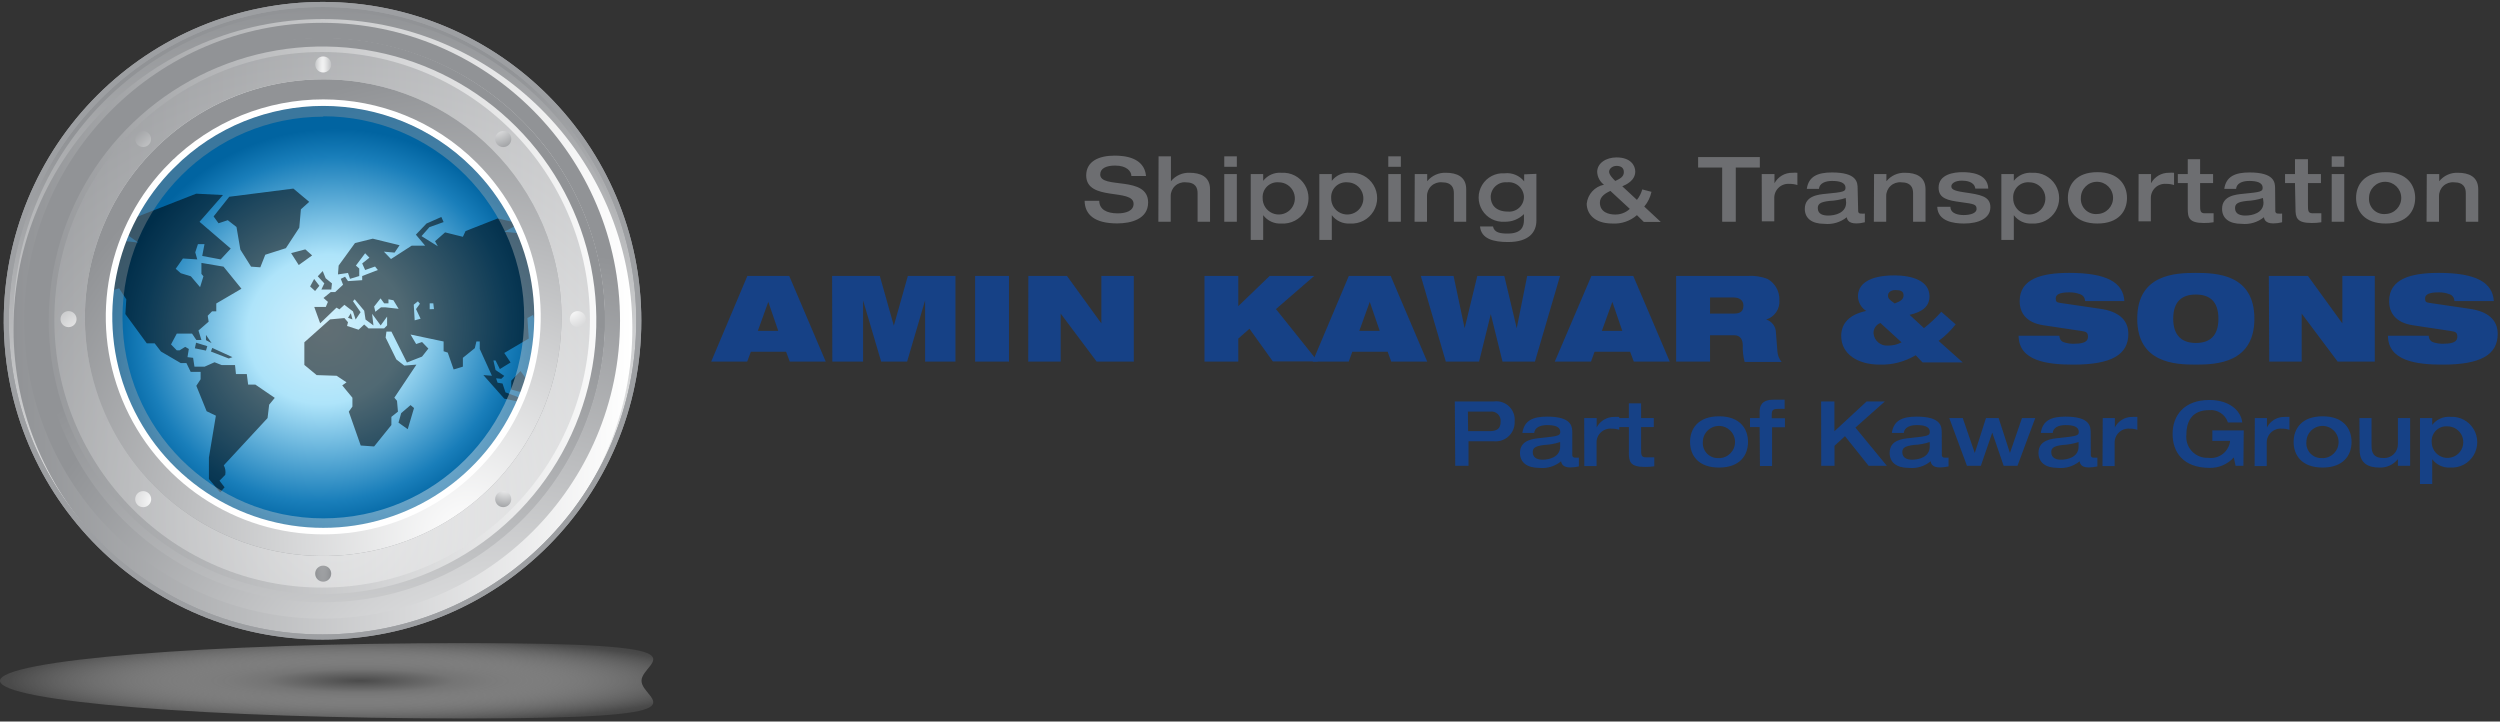
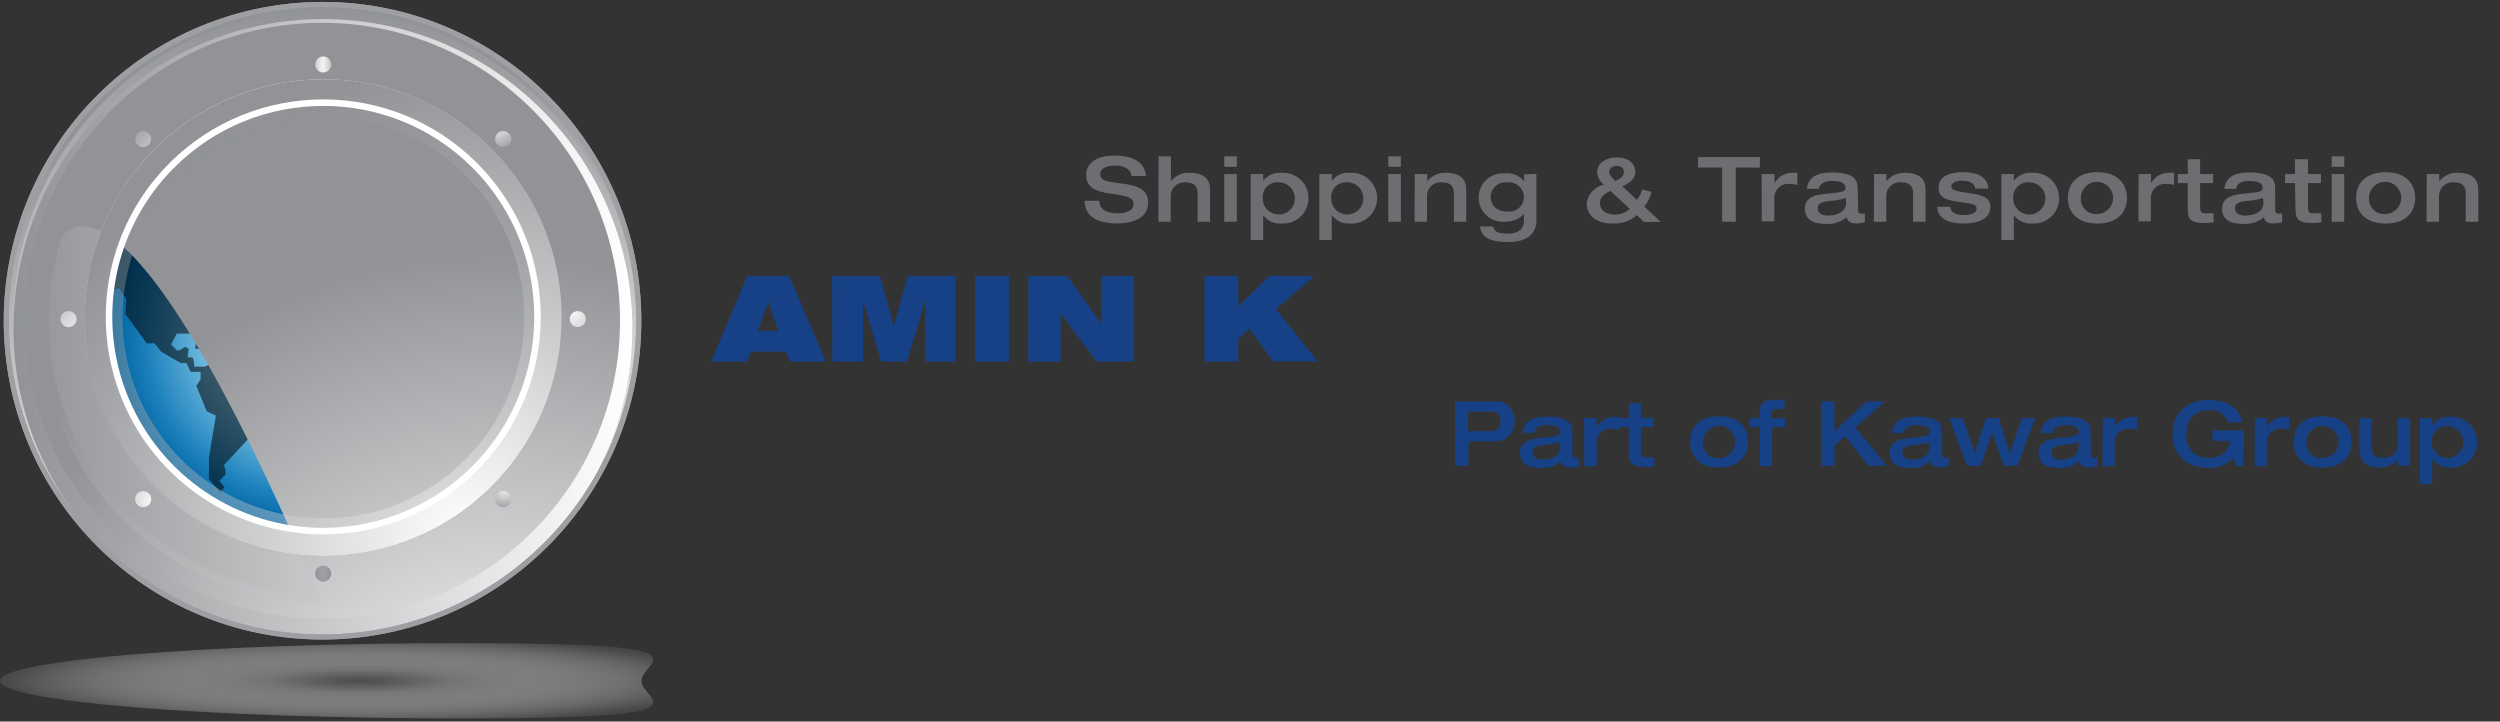
<svg xmlns="http://www.w3.org/2000/svg" xmlns:xlink="http://www.w3.org/1999/xlink" width="246" height="71" viewBox="0 0 246 71">
  <rect x="0" y="0" width="246" height="71" fill="#333333" stroke="none" />
  <defs>
    <radialGradient id="prefix__e" cx="64.499%" cy="149.882%" r="103.311%" fx="64.499%" fy="149.882%">
      <stop offset="0%" stop-color="#FFF" />
      <stop offset="100%" stop-color="#919396" />
    </radialGradient>
    <radialGradient id="prefix__f" cx="52.75%" cy="86.225%" r="95.825%" fx="52.75%" fy="86.225%">
      <stop offset="0%" stop-color="#FFF" />
      <stop offset="100%" stop-color="#919396" />
    </radialGradient>
    <radialGradient id="prefix__h" cx="52.897%" cy="50%" r="42.072%" fx="52.897%" fy="50%" gradientTransform="matrix(.303 .953 -1.025 .326 .881 -.167)">
      <stop offset="0%" stop-color="#D4F1FC" />
      <stop offset="37.247%" stop-color="#AEE4FA" />
      <stop offset="86%" stop-color="#197EBA" />
      <stop offset="100%" stop-color="#0164A1" />
    </radialGradient>
    <radialGradient id="prefix__j" cx="79.326%" cy="127.371%" r="89.236%" fx="79.326%" fy="127.371%">
      <stop offset="0%" stop-color="#FFF" />
      <stop offset="100%" stop-color="#919396" />
    </radialGradient>
    <radialGradient id="prefix__k" cx="35.535%" cy="3.23%" r="103.313%" fx="35.535%" fy="3.23%">
      <stop offset="0%" stop-color="#FFF" />
      <stop offset="100%" stop-color="#919396" />
    </radialGradient>
    <radialGradient id="prefix__l" cx="81.043%" cy="92.238%" r="94.015%" fx="81.043%" fy="92.238%">
      <stop offset="0%" stop-color="#FFF" />
      <stop offset="100%" stop-color="#919396" />
    </radialGradient>
    <radialGradient id="prefix__m" cx="81.068%" cy="92.218%" r="94.015%" fx="81.068%" fy="92.218%">
      <stop offset="0%" stop-color="#FFF" />
      <stop offset="100%" stop-color="#919396" />
    </radialGradient>
    <radialGradient id="prefix__n" cx="243.96%" cy="247.236%" r="398.15%" fx="243.96%" fy="247.236%" gradientTransform="matrix(.707 -.702 .707 .702 -1.034 2.45)">
      <stop offset="0%" stop-color="#FFF" />
      <stop offset="100%" stop-color="#919396" />
    </radialGradient>
    <radialGradient id="prefix__o" cx="59.915%" cy="-29.224%" r="151.344%" fx="59.915%" fy="-29.224%" gradientTransform="matrix(.705 -.707 .705 .707 .383 .338)">
      <stop offset="0%" stop-color="#FFF" />
      <stop offset="100%" stop-color="#919396" />
    </radialGradient>
    <radialGradient id="prefix__p" cx="172.5%" cy="190.833%" r="510%" fx="172.5%" fy="190.833%">
      <stop offset="0%" stop-color="#FFF" />
      <stop offset="100%" stop-color="#919396" />
    </radialGradient>
    <radialGradient id="prefix__q" cx="3.368%" cy="-16.805%" r="379.804%" fx="3.368%" fy="-16.805%">
      <stop offset="0%" stop-color="#FFF" />
      <stop offset="100%" stop-color="#919396" />
    </radialGradient>
    <radialGradient id="prefix__r" cx="128.277%" cy="63.729%" r="408.881%" fx="128.277%" fy="63.729%" gradientTransform="matrix(-.707 -.705 .707 -.705 1.74 1.99)">
      <stop offset="0%" stop-color="#FFF" />
      <stop offset="100%" stop-color="#919396" />
    </radialGradient>
    <radialGradient id="prefix__s" cx="2.696%" cy="-57.933%" r="195.827%" fx="2.696%" fy="-57.933%" gradientTransform="scale(-.997 -1) rotate(45 -1.399 -.065)">
      <stop offset="0%" stop-color="#FFF" />
      <stop offset="100%" stop-color="#919396" />
    </radialGradient>
    <radialGradient id="prefix__t" cx="47.5%" cy="14.167%" r="95%" fx="47.5%" fy="14.167%">
      <stop offset="0%" stop-color="#FFF" />
      <stop offset="100%" stop-color="#919396" />
    </radialGradient>
    <radialGradient id="prefix__u" cx="50%" cy="50%" r="71.436%" fx="50%" fy="50%" gradientTransform="matrix(0 1 -.853 0 .926 0)">
      <stop offset="0%" stop-color="#4B4B4B" />
      <stop offset="21.574%" stop-color="#757575" />
      <stop offset="80.242%" stop-color="#E8E8E8" stop-opacity=".128" />
      <stop offset="100%" stop-color="#FFF" stop-opacity="0" />
    </radialGradient>
    <linearGradient id="prefix__a" x1=".192%" x2="100%" y1="49.978%" y2="49.978%">
      <stop offset="0%" stop-color="#FFF" />
      <stop offset="100%" stop-color="#919396" />
    </linearGradient>
    <linearGradient id="prefix__b" x1="49.958%" x2="49.958%" y1="100.148%" y2="0%">
      <stop offset="0%" stop-color="#FFF" />
      <stop offset="100%" stop-color="#919396" />
    </linearGradient>
    <linearGradient id="prefix__c" x1="56.859%" x2="44.835%" y1="95.152%" y2="15.622%">
      <stop offset="0%" stop-color="#FFF" />
      <stop offset="100%" stop-color="#919396" />
    </linearGradient>
    <linearGradient id="prefix__d" x1="100.022%" x2=".022%" y1="49.935%" y2="49.935%">
      <stop offset="0%" stop-color="#FFF" />
      <stop offset="100%" stop-color="#919396" />
    </linearGradient>
    <path id="prefix__g" d="M22.434 0C13.395-.021 5.236 5.408 1.764 13.752-1.71 22.097.19 31.712 6.575 38.108c6.385 6.397 15.997 8.314 24.348 4.856 8.35-3.457 13.794-11.607 13.788-20.646C44.712 10.008 34.744.022 22.434 0z" />
  </defs>
  <g fill="none" fill-rule="evenodd">
    <path fill="#164186" fill-rule="nonzero" d="M143.153 40.503h3.83c.551-.08 1.108.1 1.51.486.402.386.604.935.548 1.49.025.532-.18 1.05-.56 1.421-.383.372-.905.563-1.437.524h-2.542v2.409h-1.307l-.042-6.33zm1.308 2.923h2.058c.741 0 1.143-.196 1.143-.947.024-.276-.078-.547-.279-.738-.2-.19-.477-.279-.75-.24h-2.193l.02 1.925zM154.712 45.762c-.01.074.015.148.067.2.053.053.127.078.201.068.127.01.254.01.38 0v.864c-.276.067-.559.101-.843.103-.782 0-.875-.422-.906-.607-.603.5-1.383.734-2.161.648-1.205 0-1.884-.545-1.884-1.471 0-1.287 1.307-1.4 2.059-1.472 1.729-.175 1.904-.237 1.904-.597 0-.546-.608-.67-1.297-.67-.69 0-1.225.258-1.266.773h-1.163c.175-1.225 1.029-1.606 2.44-1.606 2.397 0 2.47.957 2.47 1.575v2.192zm-1.194-1.266c-.509.17-1.039.266-1.574.288-.906.114-1.122.31-1.122.71 0 .618.555.742.967.742.638 0 1.73-.247 1.73-1.287v-.453zM155.886 42.14h1.225v.915c.34-.643 1.012-1.04 1.74-1.03.16-.01.322-.01.483 0v1.267c-.25-.08-.51-.119-.772-.113-.389-.03-.772.108-1.051.38-.28.272-.43.65-.41 1.04v2.265h-1.205l-.01-4.725zM160.28 43.024h-.946v-.885h.947v-1.451h1.204v1.451h1.246v.885h-1.246v2.141c0 .546 0 .834.432.834h.865v.885c-.307.043-.616.063-.926.062-1.462 0-1.575-.525-1.575-1.41v-2.512zM169.153 41.964c2.059 0 2.851 1.225 2.851 2.522 0 1.297-.782 2.522-2.85 2.522-2.07 0-2.852-1.225-2.852-2.522 0-1.297.793-2.522 2.851-2.522zm0 4.117c.874-.005 1.579-.718 1.575-1.592-.004-.874-.714-1.58-1.588-1.578-.874.002-1.582.711-1.582 1.585-.032.43.127.853.434 1.156.307.303.731.456 1.161.419v.01zM173.147 43.024h-.947v-.885h.947v-.607c0-.515.134-1.204 1.38-1.204h1.08v.905c-.206-.013-.412-.013-.618 0-.545 0-.648.134-.648.566v.36h1.297v.886h-1.266v3.808h-1.194l-.031-3.829zM179.199 40.503L180.506 40.503 180.506 43.436 183.677 40.503 185.468 40.503 182.575 43.076 185.663 46.833 183.872 46.833 181.546 43.92 180.517 44.867 180.517 46.833 179.209 46.833zM191.077 45.762c-.01.074.015.148.067.2.053.053.127.078.2.068.13.01.262.01.392 0v.864c-.28.066-.567.1-.854.103-.783 0-.875-.422-.906-.607-.603.5-1.383.734-2.162.648-1.204 0-1.873-.545-1.873-1.471 0-1.287 1.297-1.4 2.059-1.472 1.718-.175 1.893-.237 1.893-.597 0-.546-.607-.67-1.296-.67-.69 0-1.215.258-1.266.773h-1.174c.175-1.225 1.03-1.606 2.44-1.606 2.408 0 2.47.957 2.47 1.575l.01 2.192zm-1.194-1.266c-.509.17-1.039.266-1.575.288-.905.114-1.122.31-1.122.71 0 .618.556.742.968.742.638 0 1.73-.247 1.73-1.287v-.453zM191.808 42.139L193.136 42.139 194.319 45.577 194.319 45.577 195.421 42.139 196.666 42.139 197.778 45.577 197.778 45.577 198.962 42.139 200.269 42.139 198.519 46.833 197.16 46.833 196.038 43.57 196.038 43.57 194.916 46.833 193.547 46.833zM205.734 45.762c0 .257.185.268.258.268.13.01.26.01.39 0v.864c-.28.066-.566.1-.854.103-.782 0-.864-.422-.895-.607-.607.5-1.39.733-2.172.648-1.194 0-1.873-.545-1.873-1.471 0-1.287 1.307-1.4 2.058-1.472 1.72-.175 1.905-.237 1.905-.597 0-.546-.608-.67-1.308-.67-.7 0-1.214.258-1.255.773h-1.174c.175-1.225 1.03-1.606 2.43-1.606 2.408 0 2.48.957 2.48 1.575l.01 2.192zm-1.204-1.266c-.509.17-1.039.267-1.575.288-.895.114-1.111.31-1.111.71 0 .618.555.742.957.742.648 0 1.729-.247 1.729-1.287v-.453zM206.908 42.14h1.194v.915c.334-.648 1.01-1.047 1.74-1.03.157-.01.315-.01.473 0v1.267c-.246-.08-.504-.118-.762-.113-.39-.03-.774.108-1.055.38-.281.271-.433.65-.417 1.04v2.265h-1.194l.02-4.725zM220.752 46.833h-.772l-.175-.824c-.601.673-1.466 1.049-2.368 1.03-2.624 0-3.654-1.555-3.654-3.335 0-1.781 1.091-3.346 3.623-3.346 1.884 0 3.088.978 3.232 2.213h-1.41c-.257-.793-1.033-1.299-1.863-1.214-1.606 0-2.223 1.03-2.223 2.388-.074.604.123 1.21.538 1.654.415.445 1.006.683 1.613.651.507.07 1.022-.067 1.426-.381.405-.314.666-.777.725-1.286h-1.75v-1.03h3.088l-.03 3.48zM221.873 42.14h1.194v.915c.335-.648 1.01-1.047 1.74-1.03.158-.01.316-.01.473 0v1.267c-.245-.08-.503-.118-.761-.113-.39-.03-.774.108-1.055.38-.281.271-.433.65-.417 1.04v2.265h-1.194l.02-4.725zM228.543 41.964c2.059 0 2.851 1.225 2.851 2.522 0 1.297-.792 2.522-2.85 2.522-2.06 0-2.852-1.225-2.852-2.522 0-1.297.793-2.522 2.851-2.522zm0 4.117c.874-.005 1.579-.718 1.575-1.592-.004-.874-.714-1.58-1.588-1.578-.875.002-1.582.711-1.582 1.585-.036.431.122.856.43 1.16.308.304.735.456 1.165.415v.01zM232.166 42.14h1.194v2.675c0 .72.175 1.256 1.194 1.256.369.014.726-.123.99-.38.265-.257.413-.61.41-.979V42.14h1.204v4.694h-1.204v-.66c-.436.552-1.11.862-1.811.835-1.03 0-1.956-.36-1.956-1.73l-.02-3.139zM238.126 42.14h1.204v.668c.421-.543 1.085-.84 1.77-.792.93-.06 1.817.402 2.3 1.199.483.797.483 1.796 0 2.593-.483.797-1.37 1.26-2.3 1.2-.69.04-1.356-.27-1.77-.824v2.44h-1.204v-6.485zm1.153 2.366c0 .63.38 1.197.962 1.437s1.25.105 1.695-.341c.443-.447.574-1.117.33-1.697-.244-.58-.814-.957-1.443-.953-.42-.031-.833.123-1.13.422-.297.299-.449.712-.414 1.132z" transform="translate(0 -1)" />
    <path fill="#6D6E71" fill-rule="nonzero" d="M109.681 16.314c.978 0 2.923.175 3.088 2.007h-1.441c0-.483-.484-1.029-1.596-1.029-.885 0-1.471.278-1.471.875 0 1.482 4.714.062 4.714 2.758 0 1.637-1.688 2.059-3.037 2.059-2.274 0-3.19-.895-3.211-2.223h1.441c0 .833.72 1.235 1.811 1.235.814 0 1.565-.247 1.565-.937 0-1.564-4.663-.206-4.663-2.8.01-1.4 1.256-1.945 2.8-1.945zM114.004 16.386h1.215v2.45c.449-.558 1.137-.867 1.852-.834 1.03 0 1.997.36 1.997 1.627v3.19h-1.225v-2.8c0-.504-.164-1.08-1.183-1.08-.379-.032-.753.097-1.032.356-.278.259-.434.623-.43 1.003v2.521h-1.215l.021-6.433zM120.468 16.386h1.236v1.03h-1.236v-1.03zm0 1.74h1.236v4.693h-1.236v-4.693zM123.072 18.126h1.225v.669c.427-.553 1.105-.851 1.801-.793.93-.06 1.816.403 2.3 1.2.482.797.482 1.796 0 2.593-.484.797-1.37 1.26-2.3 1.2-.702.05-1.38-.26-1.801-.824v2.44h-1.225v-6.485zm1.173 2.357c-.016.645.36 1.237.952 1.494.592.258 1.282.13 1.743-.321.46-.452.602-1.139.356-1.736s-.83-.985-1.476-.981c-.422-.037-.84.112-1.143.41-.302.296-.46.71-.432 1.134zM129.824 18.126h1.225v.669c.427-.553 1.105-.851 1.801-.793.93-.06 1.816.403 2.3 1.2.483.797.483 1.796 0 2.593-.484.797-1.37 1.26-2.3 1.2-.701.05-1.38-.26-1.801-.824v2.44h-1.225v-6.485zm1.163 2.357c-.016.644.359 1.235.95 1.493.59.259 1.279.133 1.74-.316.463-.45.606-1.135.363-1.733-.242-.597-.823-.988-1.468-.988-.423-.037-.841.113-1.146.409-.304.296-.464.71-.439 1.135zM136.607 16.386h1.236v1.03h-1.236v-1.03zm0 1.74h1.236v4.693h-1.236v-4.693zM139.211 18.126h1.225v.71c.45-.558 1.138-.867 1.853-.834 1.03 0 1.986.36 1.986 1.627v3.19h-1.214v-2.8c0-.504-.175-1.08-1.184-1.08-.378-.032-.753.097-1.031.356-.278.259-.435.623-.43 1.003v2.521h-1.225l.02-4.693zM151.182 18.105v4.601c0 1.122-.71 2.11-2.79 2.11-1.45 0-2.645-.319-2.758-1.533h1.276c.124.607.7.7 1.452.7 1.4 0 1.595-.742 1.595-1.349v-.566c-.507.504-1.2.775-1.914.751-.89.059-1.736-.382-2.198-1.144-.463-.76-.463-1.716 0-2.477.462-.762 1.309-1.203 2.198-1.144.738-.088 1.47.211 1.935.792v-.69l1.204-.05zm-2.8 3.716c.408.035.811-.104 1.111-.382.3-.279.468-.67.464-1.08-.02-.416-.212-.805-.53-1.075-.318-.269-.734-.394-1.148-.345-.405-.037-.807.096-1.11.367-.302.272-.478.657-.485 1.064 0 .69.422 1.45 1.698 1.45zM161.073 22.17c-.665.585-1.535.88-2.418.824-1.843 0-2.522-1.029-2.522-1.955.098-.926.786-1.68 1.698-1.863-.4-.297-.646-.758-.669-1.256 0-.875.885-1.43 1.904-1.43 1.41 0 1.843.812 1.843 1.389 0 .885-.896 1.297-1.277 1.451l1.441 1.338c.243-.304.421-.654.525-1.03l.906.238c-.113.535-.357 1.033-.71 1.45l1.626 1.514h-1.667l-.68-.67zm-2.614-2.387c-.422.206-1.03.525-1.03 1.153 0 .967.917 1.173 1.473 1.173.544.017 1.074-.183 1.471-.556l-1.914-1.77zm1.328-1.853c0-.432-.309-.607-.72-.607-.412 0-.732.288-.732.576 0 .289.36.67.608.906.473-.216.844-.412.844-.875zM169.462 17.488L167.095 17.488 167.095 16.458 173.168 16.458 173.168 17.488 170.8 17.488 170.8 22.819 169.462 22.819zM173.353 18.126h1.256v.906c.349-.65 1.033-1.048 1.77-1.03.16-.016.323-.016.484 0v1.205c-.253-.08-.517-.119-.783-.114-.392-.032-.78.104-1.064.376-.286.271-.441.651-.428 1.045v2.264h-1.225l-.01-4.652zM182.843 21.749c-.01.074.014.148.067.2.052.053.127.078.2.067.13.012.261.012.392 0v.855c-.282.075-.573.114-.865.113-.793 0-.885-.432-.916-.607-.623.5-1.419.734-2.213.648-1.225 0-1.915-.545-1.915-1.472 0-1.286 1.328-1.41 2.06-1.482 1.76-.165 1.944-.226 1.944-.587 0-.545-.627-.679-1.327-.679s-1.246.257-1.287.782h-1.194c.175-1.235 1.08-1.616 2.48-1.616 2.45 0 2.522.968 2.522 1.585l.052 2.193zm-1.225-1.266c-.52.17-1.06.267-1.606.288-.916.103-1.142.309-1.142.71 0 .618.566.731 1.03.731.658 0 1.76-.247 1.76-1.276l-.042-.453zM184.407 18.126h1.215v.71c.45-.558 1.137-.867 1.853-.834 1.029 0 1.996.36 1.996 1.627v3.19h-1.224v-2.8c0-.504-.165-1.08-1.184-1.08-.379-.032-.753.097-1.031.356-.279.259-.435.623-.43 1.003v2.521h-1.215l.02-4.693zM191.921 21.347c0 .71.854.814 1.297.814.607 0 1.276-.155 1.276-.597 0-.443-.205-.494-1.523-.67-1.317-.174-2.213-.36-2.213-1.43 0-1.338 1.554-1.523 2.347-1.523.792 0 2.47.113 2.542 1.615h-1.276c-.093-.7-.916-.782-1.328-.782-.69 0-1.03.299-1.03.546 0 .247.114.442 1.287.607 1.544.226 2.553.37 2.553 1.462 0 1.09-1.142 1.605-2.594 1.605-1.029 0-2.583-.216-2.635-1.647h1.297zM196.934 18.126h1.225v.669c.427-.553 1.105-.851 1.8-.793.93-.06 1.817.403 2.3 1.2.483.797.483 1.796 0 2.593-.483.797-1.37 1.26-2.3 1.2-.7.05-1.38-.26-1.8-.824v2.44h-1.225v-6.485zm1.163 2.357c-.017.644.359 1.235.95 1.493.59.259 1.279.133 1.74-.316.462-.45.606-1.135.363-1.733-.243-.597-.823-.988-1.468-.988-.423-.037-.842.113-1.146.409-.304.296-.465.71-.44 1.135zM206.383 17.94c2.058 0 2.913 1.236 2.913 2.533 0 1.296-.814 2.521-2.913 2.521-2.1 0-2.903-1.235-2.903-2.521 0-1.287.803-2.532 2.903-2.532zm0 4.118c.87-.023 1.558-.742 1.543-1.612-.015-.87-.728-1.565-1.598-1.558-.87.007-1.571.715-1.572 1.585-.032.436.13.865.444 1.171.314.306.747.457 1.183.414zM210.438 18.126h1.225v.906c.35-.648 1.034-1.045 1.77-1.03.165-.016.33-.016.494 0v1.205c-.253-.08-.517-.119-.782-.114-.393-.032-.781.104-1.068.375-.287.271-.445.651-.435 1.046v2.264h-1.214l.01-4.652zM215.276 19.011h-.978v-.885h.978v-1.462h1.214v1.462h1.277v.885h-1.277v2.14c0 .546 0 .835.443.835h.885v.885c-.313.051-.63.075-.947.072-1.482 0-1.595-.525-1.595-1.41V19.01zM223.89 21.749c-.01.074.015.148.068.2.053.053.127.078.2.067.134.011.268.011.402 0v.855c-.286.075-.58.113-.875.113-.793 0-.885-.432-.916-.607-.618.5-1.411.734-2.203.648-1.225 0-1.914-.545-1.914-1.472 0-1.286 1.328-1.41 2.058-1.482 1.75-.165 1.935-.226 1.935-.587 0-.545-.617-.679-1.327-.679s-1.246.257-1.287.782h-1.163c.175-1.235 1.091-1.616 2.48-1.616 2.45 0 2.522.968 2.522 1.585l.02 2.193zm-1.214-1.266c-.52.168-1.06.265-1.605.288-.927.103-1.143.309-1.143.71 0 .618.566.731 1.03.731.658 0 1.77-.247 1.77-1.276l-.052-.453zM225.826 19.011h-.978v-.885h.978v-1.462h1.276v1.462h1.277v.885h-1.277v2.14c0 .546 0 .835.443.835h.875v.885c-.31.051-.623.075-.937.072-1.492 0-1.606-.525-1.606-1.41l-.051-2.522zM229.439 16.386h1.236v1.03h-1.236v-1.03zm0 1.74h1.236v4.693h-1.236v-4.693zM234.75 17.94c2.058 0 2.902 1.236 2.902 2.533 0 1.296-.802 2.521-2.902 2.521s-2.913-1.235-2.913-2.521c0-1.287.813-2.532 2.913-2.532zm0 4.118c.868-.029 1.552-.75 1.533-1.619-.019-.868-.733-1.56-1.601-1.55-.869.008-1.568.715-1.569 1.584-.033.438.13.87.447 1.176.316.306.752.456 1.19.409zM238.795 18.126h1.225v.71c.447-.56 1.137-.87 1.853-.834 1.029 0 1.986.36 1.986 1.627v3.19h-1.225v-2.8c0-.504-.164-1.08-1.173-1.08-.379-.032-.753.097-1.032.356-.278.259-.434.623-.43 1.003v2.521h-1.225l.021-4.693z" transform="translate(0 -1)" />
    <path fill="#164186" fill-rule="nonzero" d="M73.543 28.151h4.117l3.592 8.43h-3.54l-.361-.968h-3.469l-.36.968h-3.54l3.56-8.43zm2.058 2.553l-1.029 2.85h2.007l-.978-2.85zM81.88 28.151L86.573 28.151 87.953 33.05 87.953 33.05 89.332 28.151 94.015 28.151 94.015 36.581 91.03 36.581 91.03 30.56 91.03 30.56 89.26 36.581 86.707 36.581 84.927 30.56 84.927 30.56 84.927 36.581 81.901 36.581zM95.95 28.151L99.285 28.151 99.285 36.581 95.95 36.581zM101.189 28.151L104.987 28.151 108.374 32.824 108.374 32.824 108.374 28.151 111.565 28.151 111.565 36.581 107.911 36.581 104.37 31.856 104.37 31.856 104.37 36.581 101.179 36.581zM122.949 33.349L121.847 34.316 121.847 36.581 118.523 36.581 118.523 28.151 121.847 28.151 121.847 31.126 124.935 28.151 129.32 28.151 125.553 31.414 129.67 36.56 125.244 36.56z" transform="translate(0 -1)" />
-     <path fill="#164186" fill-rule="nonzero" d="M132.727 28.151h4.117l3.592 8.43h-3.54l-.35-.968h-3.48l-.35.968h-3.55l3.56-8.43zm2.058 2.553l-1.029 2.85h2.007l-.978-2.85zM139.808 28.151L143.03 28.151 144.121 33.297 144.121 33.297 145.366 28.151 148.022 28.151 149.247 33.297 149.247 33.297 150.276 28.151 153.508 28.151 151.038 36.581 147.847 36.581 146.694 31.908 146.694 31.908 145.541 36.581 142.268 36.581zM156.596 28.151h4.117l3.592 8.43h-3.54l-.36-.968h-3.5l-.35.968h-3.562l3.603-8.43zm2.059 2.553l-1.03 2.85h2.007l-.977-2.85zM164.933 28.151h7.02c.68-.05 1.363.055 1.997.309.73.424 1.17 1.214 1.142 2.058.073.867-.466 1.667-1.297 1.925.57.176.957.702.958 1.297l.144 1.843c.025.378.169.738.411 1.029h-3.633c-.144-.52-.206-1.057-.185-1.596 0-.627-.247-1.029-.855-1.029h-2.367v2.594h-3.335v-8.43zm3.335 3.705h2.367c.649 0 .917-.257.917-.792s-.412-.793-.968-.793h-2.316v1.585zM188.504 35.953c-1.065.638-2.29.96-3.53.926-2.162 0-3.799-1.029-3.799-2.82 0-1.276.855-2.13 2.46-2.46-.492-.316-.797-.856-.813-1.44 0-1.112.947-2.06 3.592-2.06 1.77 0 3.449.546 3.449 2.06 0 .956-.66 1.533-1.956 1.821l1.41 1.307c.618-.481 1.19-1.019 1.709-1.605l1.41 1.235c-.478.62-1.043 1.168-1.678 1.626l2.378 2.12h-3.953l-.68-.71zm-3.469-3.17c-.43.154-.706.573-.68 1.03.072.717.702 1.247 1.421 1.193.466.005.925-.104 1.338-.319l-2.079-1.904zm1.4-1.925c.546-.206.875-.38.875-.803 0-.422-.34-.514-.793-.514-.452 0-.74.226-.74.545 0 .32.236.463.658.772zM201.04 32.999c-1.626-.247-2.305-1.184-2.305-2.367 0-2.193 2.141-2.78 4.879-2.78 3.757 0 5.311.978 5.424 2.77h-3.87c.002-.317-.209-.596-.515-.68-.329-.123-.678-.182-1.029-.175-1.03 0-1.338.247-1.338.597s.113.391.443.443l3.983.586c1.678.247 2.717 1.03 2.717 2.46 0 2.059-1.677 3.026-5.424 3.026-2.563 0-5.363-.36-5.373-2.84h4.014c-.012.253.125.49.35.607.365.136.754.195 1.143.175 1.03 0 1.317-.278 1.317-.68 0-.4-.154-.504-.597-.566L201.041 33zM216.068 27.853c2.059 0 5.764.144 5.764 4.508s-3.746 4.518-5.764 4.518c-2.017 0-5.764-.144-5.764-4.518 0-4.375 3.747-4.508 5.764-4.508zm0 6.896c1.359 0 2.224-.67 2.224-2.388 0-1.72-.865-2.378-2.224-2.378-1.358 0-2.223.67-2.223 2.378 0 1.708.906 2.388 2.223 2.388zM223.253 28.151L227.102 28.151 230.489 32.824 230.489 32.824 230.489 28.151 233.679 28.151 233.679 36.581 230.025 36.581 226.485 31.856 226.485 31.856 226.485 36.581 223.294 36.581zM237.395 32.999c-1.626-.247-2.305-1.184-2.305-2.367 0-2.193 2.14-2.78 4.878-2.78 3.757 0 5.301.978 5.425 2.77h-3.88c.001-.317-.21-.596-.515-.68-.33-.123-.679-.183-1.03-.175-1.029 0-1.338.247-1.338.597s.114.391.443.443l3.983.586c1.678.247 2.718 1.03 2.718 2.46 0 2.059-1.678 3.026-5.425 3.026-2.563 0-5.362-.36-5.373-2.84h4.015c-.013.253.124.49.35.607.364.136.753.195 1.142.175 1.03 0 1.318-.278 1.318-.68 0-.4-.155-.504-.608-.566L237.395 33z" transform="translate(0 -1)" />
    <path fill="url(#prefix__a)" fill-rule="nonzero" d="M31.697 1.362C19.083 1.34 7.7 8.923 2.86 20.572-1.98 32.218.675 45.636 9.59 54.561c8.913 8.924 22.327 11.598 33.981 6.772 11.654-4.826 19.252-16.2 19.246-28.813.008-17.196-13.923-31.144-31.119-31.16z" transform="translate(0 -1)" />
    <path fill="url(#prefix__b)" fill-rule="nonzero" d="M.618 32.52C.639 49.708 14.59 63.623 31.776 63.6c17.187-.022 31.102-13.972 31.08-31.158-.022-17.187-13.972-31.102-31.159-31.08C14.517 1.398.61 15.34.617 32.52z" transform="translate(0 -1)" />
    <g style="mix-blend-mode:multiply" fill-rule="nonzero">
      <path fill="url(#prefix__c)" d="M62.278 32.002C62.256 14.82 48.314.908 31.132.922 13.951.937.032 14.873.04 32.055.047 49.236 13.977 63.16 31.159 63.16c8.259-.003 16.178-3.288 22.014-9.132 5.837-5.844 9.112-13.767 9.105-22.026zm-61.567 0C.733 15.192 14.375 1.58 31.185 1.594c16.81.015 30.428 13.65 30.42 30.46C61.6 48.865 47.97 62.49 31.16 62.49 14.334 62.474.704 48.827.71 32.002z" transform="translate(0 -1) translate(.618 .453)" />
      <path fill="url(#prefix__d)" d="M61.606 32.819C61.576 16.01 47.932 2.405 31.124 2.424 14.314 2.444.702 16.08.71 32.89c.01 16.809 13.639 30.43 30.448 30.43 8.082-.007 15.83-3.225 21.54-8.945 5.71-5.72 8.914-13.473 8.907-21.555z" transform="translate(0 -1) translate(.618 .453)" />
    </g>
    <path fill="url(#prefix__e)" fill-rule="nonzero" d="M3.845 32.52c.03-15.375 12.512-27.818 27.887-27.798C47.107 4.74 59.56 17.216 59.55 32.59c-.01 15.375-12.477 27.834-27.852 27.834-7.396 0-14.488-2.942-19.713-8.176C6.76 47.014 3.831 39.916 3.845 32.52zm27.852 26.943c10.901.016 20.737-6.538 24.92-16.604 4.183-10.067 1.887-21.662-5.815-29.376C43.1 5.77 31.508 3.457 21.435 7.625 11.363 11.793 4.794 21.62 4.794 32.521c-.007 7.14 2.824 13.992 7.87 19.045 5.045 5.053 11.892 7.894 19.033 7.897z" style="mix-blend-mode:multiply" transform="translate(0 -1)" />
-     <path fill="url(#prefix__f)" fill-rule="nonzero" d="M31.697 6.118c-14.552 0-26.35 11.797-26.35 26.35 0 14.552 11.798 26.35 26.35 26.35 14.553 0 26.35-11.798 26.35-26.35 0-6.989-2.776-13.69-7.718-18.632-4.941-4.942-11.643-7.718-18.632-7.718z" opacity=".5" transform="translate(0 -1)" />
    <g transform="translate(0 -1) translate(9.264 10.202)">
      <mask id="prefix__i" fill="#fff">
        <use xlink:href="#prefix__g" />
      </mask>
      <use fill="url(#prefix__h)" fill-rule="nonzero" opacity=".85" xlink:href="#prefix__g" />
      <path fill="#000" fill-opacity=".54" fill-rule="nonzero" d="M-4.004 16.166h-2.108l-.487.21.553.567-1.159.29V14.4l2.846 1.16.355.606zm-.974 7.496l-.778.409-.421-.936 1.199.527zm3.952 1.673l-.263.501-.975-.659-.66.37-1.514-.989.131-.435 1.753.738.698-.369.83.843zm18.8 4.612l-.553.672-.158 1.317-4.308 4.65c.155.287.206.617.145.936l-.567.58.501.645-.435.501-1.106-1.317v-2.108l.685-4.124-.91-.435-1.014-2.503.422-.646v-.724H9.5l-.422-.87h-.566l-1.937-1.133-.62-.804H5.18L3.071 21.7l.093-1.45-.712-1.08-.5.146-.356-.738h.421l-1.04-1.094-1.397-.224L-3.806 19l1.199-1.213-.843-.659-.356-2.463 1.41-.738 6.732.738-1.317-.936.29-1.238 6.732-2.635 2.635.132-2.306 2.635 3.07 2.635-.988 1.067-1.818-.343.224-1.16h-.646l-.263.805.197.698-1.41-.092-.71 1.014.5.435.988.303.909 1.067.33-1.067-.198-.237v-1.08l2.174.368 1.765 2.174-2.477 1.45v.777h-.421l-.422.434.092.58-1.001.87.29.935h-.5l-.423-.632H8.131l-.567 1.067.567.58h.276l.554-.343.355.21-.131.804.553.066.132.87h1l.976-.435.698.277h1.318l.092.883h1.067l.132 1.04h.711l1.91 1.305zM1.82 32.318l-.488.277-.645-.435.487-.646.646.804zm1.12.646l-.435.434-.62-.434.422-.435.633.435zm8.194-8.103l-.131.435-1.094-.224.119-.553 1.106.342zm.422-.303l-.553-.29v-.514l.553.804zm2.055 1.383l-.369.132-1.752-.685.132-.356 1.99.91zm7.55-15.282l-.817.737-.158 1.805-1.318 2.016-2.029.646-.487 1.238-.91-.066-1.053-1.673-.382-2.227-.857-.671-.909.303-.487-.672 1.541-1.937 6.31-.804 1.556 1.305zm.29 5.27l-1.318.948-.751-1.172 1.396-.37.672.594zM51.607 17.1l-1.95.21v.739l-1.186 1.58-.21-1.422.645-.87-2.24.224-1.317.712-.158.606.935-.237.066 1.317-.567.158-.197.659-1.318.883.198.566-.83.58-.29-1.015-.553.303.131 2.016-2.41 1.423.619.935-1.054.646-.422-.843h-.21l.21.935.856.58-.29.29-.513-.053.145.435.487.079.29.87 1.317.5.066.435-1.502-.316-2.055-2.32.843.067-1.199-2.635V24.4h-.329l-.158.659-1.173.948v.87l-.909.277-.58-1.66-.408-.132V24.4l-3.254-.685.553.935.58-.197.62.645-.62.79-1.489.58-1.528-3.043h-.488l-.079.593 1.054 2.147.778.607 1.199-.093-2.174 3.254.263.304.092 1.067-.645.513v.804l-1.7 2.108-1.317-.092-1.173-3.333.356-.501v-.87l-1.001-1.212.421-.303-.975-.645-1.963-.066-1.212-1.001v-2.227l2.53-2.253 1.41-.132.355.409-.092.369 1.133.369.553-.514.422.382h1.541l.29-.29v-.87l-.632.87-.843-1.146.131 1.146-.777-.58-.132-.87-.935-1.12-.171.185.75 1.08-.487.725-.263-.803-.843-.646-.488.448-.29-.171-1.607 1.541-.58-1.607h1.133l.211-.5-.435-.383.712-.58h.434l.778-.724-.224-.58.421-.21.29.434 1.397-.092v-.408l1.541-.593-.276-.343-.975.343-.29-.646.711-.566-.421-.435-.91 1.212.33.29v.738l-.91.276-.197-.58-.988.145.066-.87 1.607-2.213 1.753-.434 2.635.645-.488.725-1.054-.092.698.724 2.042-1.317h1.318l-.91-1.08 1.042-1.094 1.462-.646.224.501-1.396.5-.778.883 1.608 1.002-.277-.501.988-.87 1.752.435.264-.566 3.162-1.239 2.174.5-1.529.805 4.98.527.844-.87.395.777 2.398.238.698.355 1.95-.224-.013 2.701zM22.162 18.92l-.422.514-.487-.448.395-.738.514.672zm1.238-.237l-.066.606h-.975l.29-.606-.645-.698.487-.514.29.711.62.501zm2.016 3.544l-.435-.158.277-.448.158.606zm4.545-1.04l-.513-.844-.488-.092v.395h-.422l-.355-.487-.633.803.119.514.553-.435h.448l1.291.145zm1.515 9.762l-.619 2.082-.909-.646.264-.935.922-.79.342.289zm.646-8.788l-.448-.948.382-.527-.197-.237-.409.329.092 1.541.58-.158zm1.318-.948l-.066-.567h-.356v.58l.422-.013zm9.222 7.048l-.58 1.146-1.04-.276v-.87l.909-.948.711.948zm5.441 5.033l-1.16 2.358-.974-.092-1.897-1.45v.37l-2.398.5.263-1-.487-.212V32.53l3.017-2.016 1.41.936v-.804l.421-.066 1.805 2.714zm-4.492-4.875l-.554 1.015-.487-.066.487-1.146.554.197zm3.162-7.364l-.91 1.528-1.475.764-.422-.5 1.476-.844.487-1.475.844.527zm.553 9.222l-2.938-.632-.08-1.015 2.754.712.264.935zm-.777-5.942l-.488.37-.422-1.318h.29l.62.948zm1.818-4.216l-1.173.5-.25-.329 1.067-.5.356.33zm2.029 15.573l-1.041 1.317-.488-.065-.131-.738 1.317-1.45-.514-.803.29-.435.488.738.079 1.436z" mask="url(#prefix__i)" />
    </g>
-     <path fill="url(#prefix__j)" fill-rule="nonzero" d="M2.383 32.52c.022-16.184 13.156-29.289 29.34-29.274 16.185.015 29.296 13.143 29.288 29.327-.007 16.185-13.13 29.301-29.314 29.301-7.78-.003-15.24-3.098-20.738-8.603C5.46 47.765 2.376 40.3 2.383 32.52zm29.314 27.747c11.23.032 21.371-6.708 25.69-17.073 4.32-10.366 1.966-22.313-5.963-30.265-7.93-7.952-19.87-10.34-30.248-6.05C10.8 11.169 4.03 21.29 4.03 32.52c-.021 7.351 2.885 14.409 8.075 19.614 5.191 5.206 12.24 8.132 19.592 8.132z" transform="translate(0 -1)" />
+     <path fill="url(#prefix__j)" fill-rule="nonzero" d="M2.383 32.52c.022-16.184 13.156-29.289 29.34-29.274 16.185.015 29.296 13.143 29.288 29.327-.007 16.185-13.13 29.301-29.314 29.301-7.78-.003-15.24-3.098-20.738-8.603C5.46 47.765 2.376 40.3 2.383 32.52zm29.314 27.747C10.8 11.169 4.03 21.29 4.03 32.52c-.021 7.351 2.885 14.409 8.075 19.614 5.191 5.206 12.24 8.132 19.592 8.132z" transform="translate(0 -1)" />
    <path stroke="#9D9FA2" stroke-width=".5" d="M.618 32.613c.029 17.174 13.966 31.078 31.14 31.066 17.175-.012 31.093-13.936 31.098-31.11C62.86 15.394 48.95 1.463 31.776 1.44c-8.267-.003-16.196 3.28-22.04 9.127C3.89 16.415.61 24.346.617 32.613h0z" transform="translate(0 -1)" />
    <path stroke="#9D9FA2" stroke-width=".5" d="M.618 32.613c.029 17.174 13.966 31.078 31.14 31.066 17.175-.012 31.093-13.936 31.098-31.11C62.86 15.394 48.95 1.463 31.776 1.44c-8.267-.003-16.196 3.28-22.04 9.127C3.89 16.415.61 24.346.617 32.613h0z" style="mix-blend-mode:multiply" transform="translate(0 -1)" />
    <path d="M9.63 32.89c0-12.325 9.984-22.32 22.309-22.332 12.324-.012 22.329 9.963 22.353 22.288.024 12.324-9.94 22.339-22.265 22.375-12.344 0-22.361-9.988-22.398-22.332zm22.397 20.104c11.095-.036 20.063-9.053 20.039-20.148-.025-11.095-9.032-20.073-20.127-20.061-11.095.012-20.083 9.01-20.083 20.104 0 11.104 9.001 20.105 20.105 20.105h.066z" transform="translate(0 -1)" />
    <path fill="url(#prefix__k)" fill-rule="nonzero" d="M55.254 32.244c.005 9.487-5.707 18.044-14.47 21.677-8.765 3.633-18.855 1.627-25.564-5.081-6.709-6.71-8.714-16.8-5.081-25.563C13.772 14.512 22.329 8.8 31.816 8.806c12.944 0 23.438 10.493 23.438 23.438zM31.816 11.362c-8.454-.006-16.078 5.083-19.316 12.893-3.237 7.809-1.45 16.8 4.527 22.777 5.978 5.978 14.969 7.765 22.778 4.527 7.81-3.237 12.898-10.861 12.893-19.315-.007-11.53-9.352-20.875-20.882-20.882z" style="mix-blend-mode:multiply" transform="translate(0 -1)" />
    <path fill="url(#prefix__l)" fill-rule="nonzero" d="M54.042 32.244c.005 8.997-5.411 17.111-13.723 20.557-8.311 3.446-17.88 1.544-24.242-4.818-6.362-6.362-8.264-15.931-4.818-24.243 3.445-8.311 11.56-13.727 20.557-13.722 5.894 0 11.548 2.342 15.716 6.51 4.168 4.168 6.51 9.821 6.51 15.716zM31.816 12.482c-10.915 0-19.763 8.847-19.763 19.762 0 10.914 8.848 19.762 19.763 19.762 10.914 0 19.762-8.848 19.762-19.762.01-5.248-2.067-10.285-5.774-14-3.707-3.714-8.74-5.802-13.988-5.802v.04z" opacity=".4" style="mix-blend-mode:multiply" transform="translate(0 -1)" />
    <path fill="url(#prefix__m)" fill-rule="nonzero" d="M55.254 32.244c.005 9.487-5.707 18.044-14.47 21.677-8.765 3.633-18.855 1.627-25.564-5.081-6.709-6.71-8.714-16.8-5.081-25.563C13.772 14.512 22.329 8.8 31.816 8.806c12.944 0 23.438 10.493 23.438 23.438zM31.816 11.362c-8.454-.006-16.078 5.083-19.316 12.893-3.237 7.809-1.45 16.8 4.527 22.777 5.978 5.978 14.969 7.765 22.778 4.527 7.81-3.237 12.898-10.861 12.893-19.315-.007-11.53-9.352-20.875-20.882-20.882z" transform="translate(0 -1)" />
    <g style="mix-blend-mode:multiply" fill-rule="nonzero">
      <path fill="url(#prefix__n)" d="M8.748 8.406c.306.305.306.8 0 1.106-.305.306-.801.306-1.107 0-.3-.307-.3-.799 0-1.106.145-.152.345-.238.554-.238.209 0 .409.086.553.238z" transform="translate(0 -1) translate(5.888 5.723)" />
      <path fill="url(#prefix__o)" d="M44.189 43.833c.308.309.307.809-.002 1.117-.308.308-.808.308-1.117 0-.309-.308-.31-.808-.001-1.117.312-.303.808-.303 1.12 0z" transform="translate(0 -1) translate(5.888 5.723)" />
      <path fill="url(#prefix__p)" d="M.856 25.889c.437 0 .79.354.79.79 0 .437-.353.79-.79.79-.436 0-.79-.353-.79-.79 0-.436.354-.79.79-.79z" transform="translate(0 -1) translate(5.888 5.723)" />
      <path fill="url(#prefix__q)" d="M50.96 25.889c.437 0 .791.354.791.79 0 .209-.084.408-.232.555-.149.146-.35.226-.559.222-.207.004-.407-.077-.553-.223-.147-.147-.227-.347-.224-.554-.003-.208.077-.41.223-.558.146-.149.346-.232.554-.232z" transform="translate(0 -1) translate(5.888 5.723)" />
      <path fill="url(#prefix__r)" d="M7.641 43.833c.31-.308.81-.307 1.118.001.308.309.308.809 0 1.117-.309.31-.809.31-1.118.002-.302-.312-.302-.808 0-1.12z" transform="translate(0 -1) translate(5.888 5.723)" />
      <path fill="url(#prefix__s)" d="M43.069 8.406c.225-.23.566-.3.863-.179.297.122.492.41.492.732 0 .321-.195.61-.492.732-.297.121-.638.05-.863-.179-.148-.146-.232-.345-.232-.553 0-.208.084-.407.232-.553z" transform="translate(0 -1) translate(5.888 5.723)" />
      <path fill="url(#prefix__t)" d="M25.125 51.725c0-.437.353-.79.79-.79.437 0 .79.353.79.79 0 .436-.353.79-.79.79-.437 0-.79-.354-.79-.79zM25.125 1.62c0-.436.353-.79.79-.79.437 0 .79.354.79.79 0 .437-.353.791-.79.791-.21 0-.41-.083-.559-.232-.148-.148-.231-.349-.231-.558z" transform="translate(0 -1) translate(5.888 5.723)" />
    </g>
    <path stroke="#FFF" stroke-width=".64" d="M16.928 17.25c-6.043 6.024-7.86 15.096-4.6 22.982 3.258 7.886 10.949 13.029 19.481 13.029 8.532 0 16.223-5.143 19.482-13.029 3.259-7.886 1.442-16.958-4.6-22.981-8.227-8.2-21.536-8.2-29.763 0z" transform="translate(0 -1)" />
    <path fill="url(#prefix__u)" d="M45.73 71.699c25.255 0 17.395-1.66 17.395-3.71 0-2.047 7.86-3.708-17.396-3.708C20.474 64.281 0 65.941 0 67.99c0 2.048 20.474 3.709 45.73 3.709z" transform="translate(0 -1)" />
  </g>
</svg>